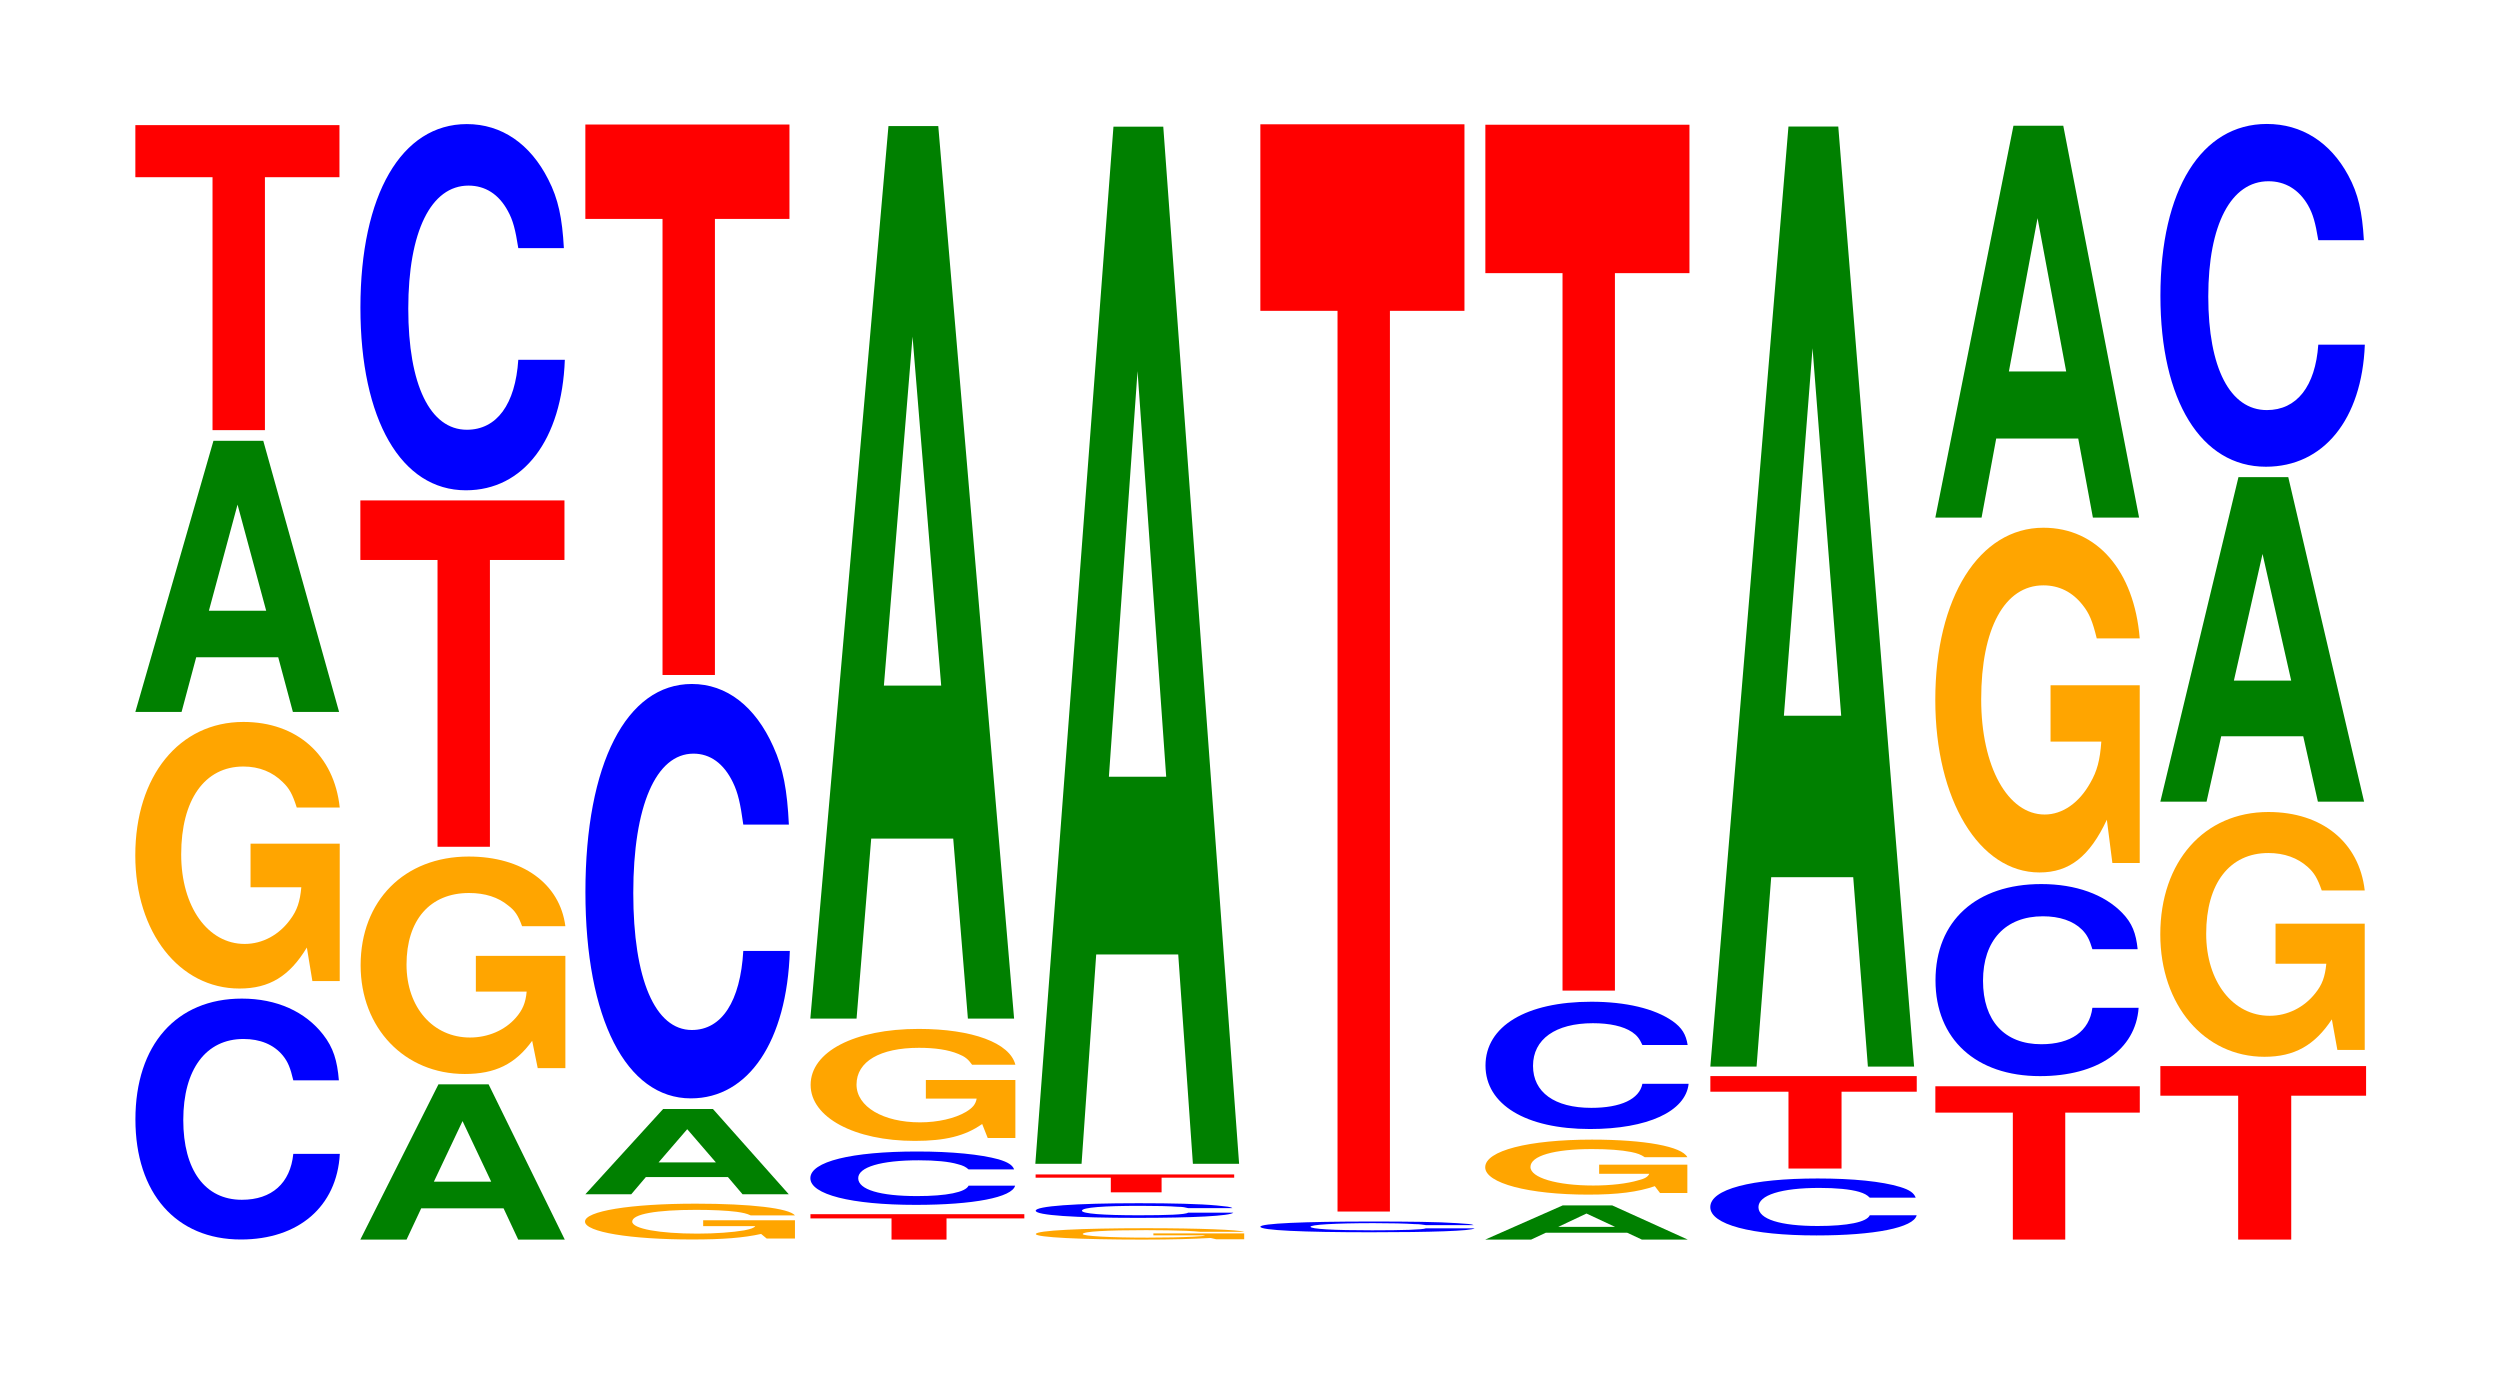
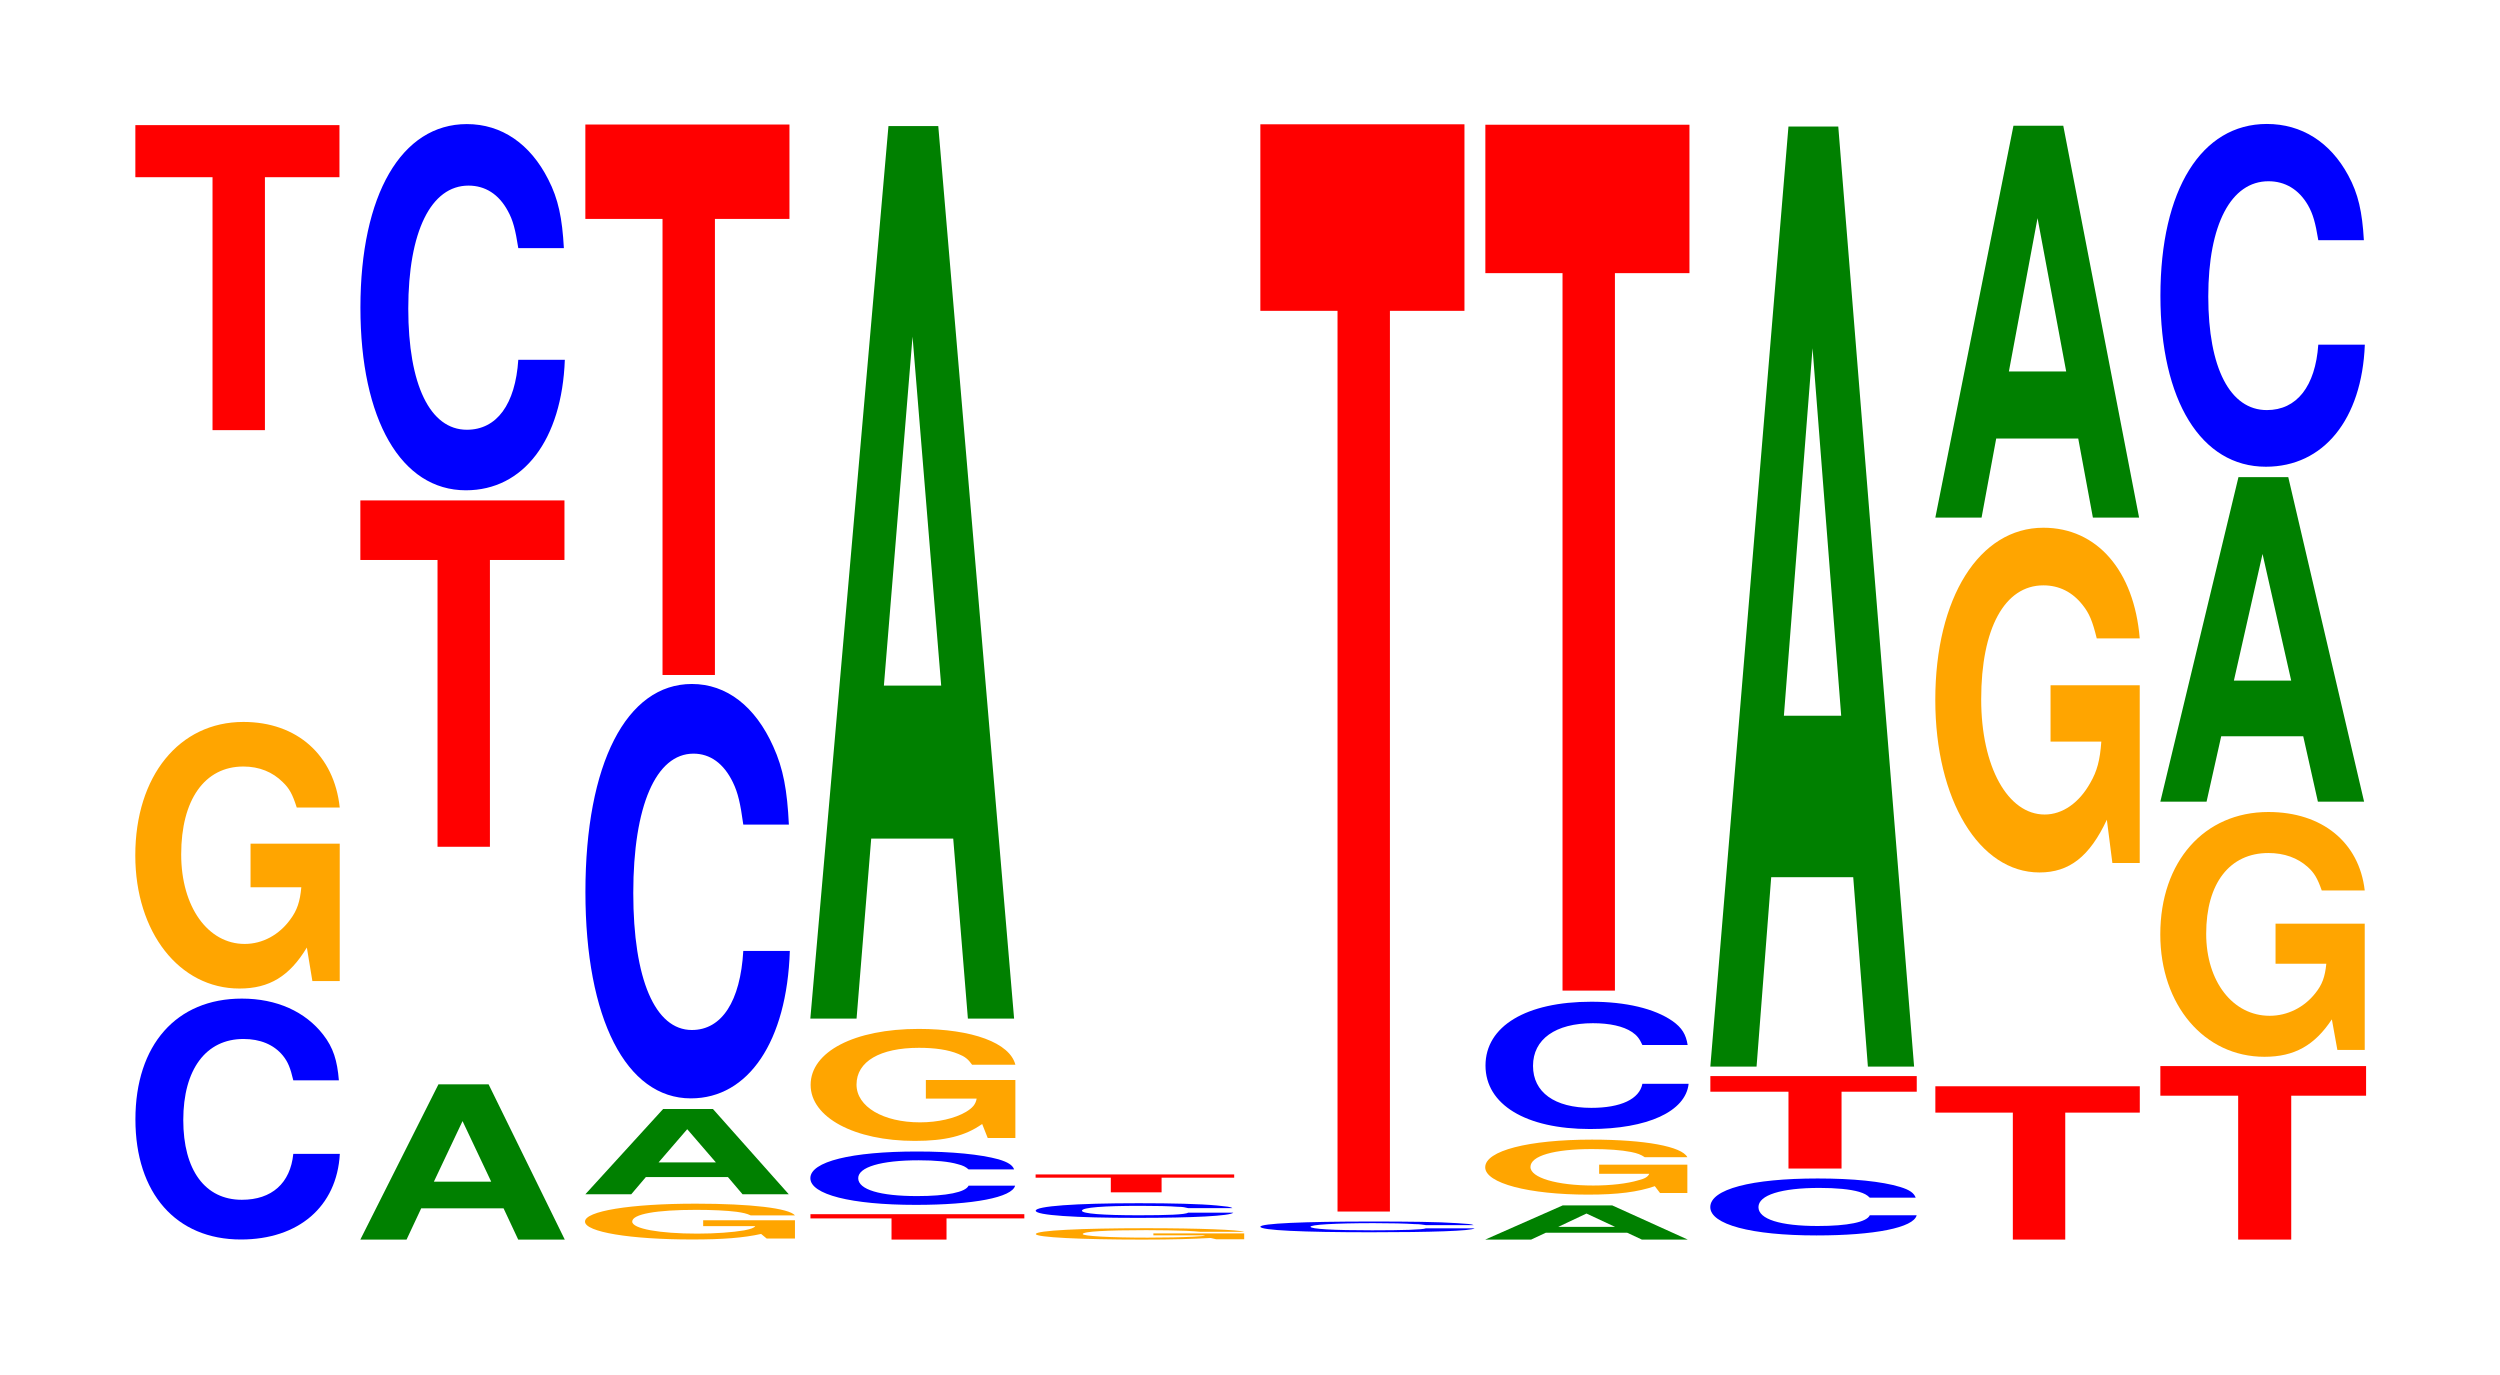
<svg xmlns="http://www.w3.org/2000/svg" xmlns:xlink="http://www.w3.org/1999/xlink" width="120pt" height="66pt" viewBox="0 0 120 66" version="1.1">
  <defs>
    <g>
      <symbol overflow="visible" id="glyph0-0">
        <path style="stroke:none;" d="M 10.438 -7.297 C 10.359 -8.25 10.172 -8.859 9.688 -9.484 C 8.828 -10.594 7.453 -11.219 5.781 -11.219 C 2.641 -11.219 0.672 -9 0.672 -5.422 C 0.672 -1.875 2.625 0.344 5.734 0.344 C 8.5 0.344 10.344 -1.234 10.484 -3.766 L 8.25 -3.766 C 8.109 -2.359 7.219 -1.562 5.781 -1.562 C 4.016 -1.562 2.969 -2.984 2.969 -5.391 C 2.969 -7.828 4.062 -9.281 5.859 -9.281 C 6.656 -9.281 7.312 -9.016 7.75 -8.484 C 8 -8.172 8.109 -7.891 8.25 -7.297 Z M 10.438 -7.297 " />
      </symbol>
      <symbol overflow="visible" id="glyph1-0">
        <path style="stroke:none;" d="M 10.422 -6.562 L 6.141 -6.562 L 6.141 -4.469 L 8.578 -4.469 C 8.516 -3.781 8.375 -3.359 8.047 -2.922 C 7.516 -2.188 6.719 -1.75 5.859 -1.75 C 4.094 -1.75 2.812 -3.531 2.812 -6.047 C 2.812 -8.672 3.938 -10.266 5.797 -10.266 C 6.562 -10.266 7.203 -10 7.688 -9.516 C 8 -9.219 8.156 -8.938 8.359 -8.297 L 10.422 -8.297 C 10.156 -10.812 8.375 -12.406 5.797 -12.406 C 2.719 -12.406 0.609 -9.812 0.609 -6 C 0.609 -2.312 2.719 0.391 5.609 0.391 C 7.047 0.391 8.016 -0.203 8.844 -1.578 L 9.109 0.031 L 10.422 0.031 Z M 10.422 -6.562 " />
      </symbol>
      <symbol overflow="visible" id="glyph2-0">
-         <path style="stroke:none;" d="M 7.234 -2.625 L 7.938 0 L 10.156 0 L 6.516 -13.016 L 4.125 -13.016 L 0.375 0 L 2.594 0 L 3.297 -2.625 Z M 6.656 -4.859 L 3.906 -4.859 L 5.281 -9.953 Z M 6.656 -4.859 " />
-       </symbol>
+         </symbol>
      <symbol overflow="visible" id="glyph3-0">
        <path style="stroke:none;" d="M 6.453 -12.141 L 10.031 -12.141 L 10.031 -14.641 L 0.234 -14.641 L 0.234 -12.141 L 3.938 -12.141 L 3.938 0 L 6.453 0 Z M 6.453 -12.141 " />
      </symbol>
      <symbol overflow="visible" id="glyph4-0">
        <path style="stroke:none;" d="M 7.25 -1.5 L 7.953 0 L 10.188 0 L 6.531 -7.453 L 4.125 -7.453 L 0.375 0 L 2.594 0 L 3.297 -1.5 Z M 6.656 -2.781 L 3.906 -2.781 L 5.281 -5.688 Z M 6.656 -2.781 " />
      </symbol>
      <symbol overflow="visible" id="glyph5-0">
-         <path style="stroke:none;" d="M 10.453 -5.359 L 6.156 -5.359 L 6.156 -3.641 L 8.594 -3.641 C 8.547 -3.094 8.391 -2.75 8.078 -2.391 C 7.547 -1.781 6.734 -1.438 5.875 -1.438 C 4.109 -1.438 2.828 -2.875 2.828 -4.938 C 2.828 -7.078 3.953 -8.375 5.828 -8.375 C 6.594 -8.375 7.234 -8.172 7.719 -7.766 C 8.031 -7.531 8.188 -7.297 8.375 -6.781 L 10.453 -6.781 C 10.188 -8.828 8.391 -10.125 5.812 -10.125 C 2.719 -10.125 0.625 -8 0.625 -4.906 C 0.625 -1.891 2.734 0.312 5.625 0.312 C 7.078 0.312 8.047 -0.156 8.859 -1.281 L 9.125 0.031 L 10.453 0.031 Z M 10.453 -5.359 " />
-       </symbol>
+         </symbol>
      <symbol overflow="visible" id="glyph6-0">
        <path style="stroke:none;" d="M 6.453 -13.766 L 10.031 -13.766 L 10.031 -16.625 L 0.234 -16.625 L 0.234 -13.766 L 3.938 -13.766 L 3.938 0 L 6.453 0 Z M 6.453 -13.766 " />
      </symbol>
      <symbol overflow="visible" id="glyph7-0">
        <path style="stroke:none;" d="M 10.438 -11.094 C 10.359 -12.531 10.172 -13.453 9.688 -14.391 C 8.828 -16.094 7.453 -17.047 5.781 -17.047 C 2.641 -17.047 0.672 -13.656 0.672 -8.234 C 0.672 -2.859 2.625 0.531 5.734 0.531 C 8.5 0.531 10.344 -1.891 10.484 -5.734 L 8.25 -5.734 C 8.109 -3.594 7.219 -2.375 5.781 -2.375 C 4.016 -2.375 2.969 -4.531 2.969 -8.188 C 2.969 -11.891 4.062 -14.094 5.859 -14.094 C 6.656 -14.094 7.312 -13.688 7.75 -12.875 C 8 -12.422 8.109 -11.984 8.25 -11.094 Z M 10.438 -11.094 " />
      </symbol>
      <symbol overflow="visible" id="glyph8-0">
        <path style="stroke:none;" d="M 10.703 -0.875 L 6.297 -0.875 L 6.297 -0.594 L 8.797 -0.594 C 8.75 -0.516 8.594 -0.453 8.266 -0.391 C 7.719 -0.297 6.891 -0.234 6.016 -0.234 C 4.203 -0.234 2.891 -0.469 2.891 -0.812 C 2.891 -1.172 4.047 -1.375 5.953 -1.375 C 6.734 -1.375 7.406 -1.344 7.906 -1.281 C 8.219 -1.234 8.375 -1.203 8.578 -1.109 L 10.703 -1.109 C 10.422 -1.453 8.594 -1.672 5.938 -1.672 C 2.781 -1.672 0.625 -1.312 0.625 -0.812 C 0.625 -0.312 2.797 0.047 5.766 0.047 C 7.234 0.047 8.234 -0.031 9.078 -0.219 L 9.344 0 L 10.703 0 Z M 10.703 -0.875 " />
      </symbol>
      <symbol overflow="visible" id="glyph9-0">
        <path style="stroke:none;" d="M 7.219 -0.828 L 7.922 0 L 10.141 0 L 6.5 -4.094 L 4.109 -4.094 L 0.375 0 L 2.578 0 L 3.281 -0.828 Z M 6.641 -1.531 L 3.891 -1.531 L 5.266 -3.125 Z M 6.641 -1.531 " />
      </symbol>
      <symbol overflow="visible" id="glyph10-0">
        <path style="stroke:none;" d="M 10.438 -12.547 C 10.359 -14.188 10.172 -15.234 9.688 -16.297 C 8.828 -18.219 7.453 -19.297 5.781 -19.297 C 2.641 -19.297 0.672 -15.469 0.672 -9.312 C 0.672 -3.234 2.625 0.594 5.734 0.594 C 8.5 0.594 10.344 -2.141 10.484 -6.484 L 8.25 -6.484 C 8.109 -4.062 7.219 -2.688 5.781 -2.688 C 4.016 -2.688 2.969 -5.125 2.969 -9.266 C 2.969 -13.453 4.062 -15.953 5.859 -15.953 C 6.656 -15.953 7.312 -15.484 7.75 -14.578 C 8 -14.062 8.109 -13.562 8.25 -12.547 Z M 10.438 -12.547 " />
      </symbol>
      <symbol overflow="visible" id="glyph11-0">
        <path style="stroke:none;" d="M 6.453 -21.891 L 10.031 -21.891 L 10.031 -26.422 L 0.234 -26.422 L 0.234 -21.891 L 3.938 -21.891 L 3.938 0 L 6.453 0 Z M 6.453 -21.891 " />
      </symbol>
      <symbol overflow="visible" id="glyph12-0">
        <path style="stroke:none;" d="M 6.781 -1.016 L 10.516 -1.016 L 10.516 -1.219 L 0.25 -1.219 L 0.25 -1.016 L 4.141 -1.016 L 4.141 0 L 6.781 0 Z M 6.781 -1.016 " />
      </symbol>
      <symbol overflow="visible" id="glyph13-0">
        <path style="stroke:none;" d="M 10.453 -1.625 C 10.375 -1.828 10.172 -1.969 9.703 -2.109 C 8.844 -2.344 7.469 -2.484 5.797 -2.484 C 2.641 -2.484 0.672 -2 0.672 -1.203 C 0.672 -0.422 2.625 0.078 5.734 0.078 C 8.5 0.078 10.359 -0.281 10.5 -0.844 L 8.266 -0.844 C 8.125 -0.531 7.219 -0.344 5.797 -0.344 C 4.016 -0.344 2.969 -0.656 2.969 -1.203 C 2.969 -1.734 4.062 -2.062 5.875 -2.062 C 6.672 -2.062 7.328 -2 7.75 -1.875 C 8 -1.812 8.125 -1.75 8.266 -1.625 Z M 10.453 -1.625 " />
      </symbol>
      <symbol overflow="visible" id="glyph14-0">
        <path style="stroke:none;" d="M 10.453 -2.766 L 6.156 -2.766 L 6.156 -1.875 L 8.594 -1.875 C 8.547 -1.594 8.391 -1.422 8.078 -1.234 C 7.547 -0.922 6.734 -0.734 5.875 -0.734 C 4.109 -0.734 2.828 -1.484 2.828 -2.547 C 2.828 -3.656 3.953 -4.312 5.828 -4.312 C 6.594 -4.312 7.234 -4.219 7.719 -4.016 C 8.031 -3.891 8.188 -3.766 8.375 -3.5 L 10.453 -3.5 C 10.188 -4.547 8.391 -5.219 5.812 -5.219 C 2.719 -5.219 0.625 -4.125 0.625 -2.531 C 0.625 -0.969 2.734 0.156 5.625 0.156 C 7.078 0.156 8.047 -0.078 8.859 -0.656 L 9.125 0.016 L 10.453 0.016 Z M 10.453 -2.766 " />
      </symbol>
      <symbol overflow="visible" id="glyph15-0">
        <path style="stroke:none;" d="M 7.234 -8.641 L 7.938 0 L 10.156 0 L 6.516 -42.844 L 4.125 -42.844 L 0.375 0 L 2.594 0 L 3.297 -8.641 Z M 6.656 -15.984 L 3.906 -15.984 L 5.281 -32.734 Z M 6.656 -15.984 " />
      </symbol>
      <symbol overflow="visible" id="glyph16-0">
        <path style="stroke:none;" d="M 10.625 -0.281 L 6.266 -0.281 L 6.266 -0.188 L 8.75 -0.188 C 8.688 -0.156 8.531 -0.141 8.203 -0.125 C 7.672 -0.094 6.844 -0.078 5.984 -0.078 C 4.172 -0.078 2.875 -0.156 2.875 -0.25 C 2.875 -0.375 4.016 -0.438 5.922 -0.438 C 6.703 -0.438 7.359 -0.422 7.844 -0.406 C 8.172 -0.391 8.328 -0.375 8.516 -0.359 L 10.625 -0.359 C 10.359 -0.453 8.531 -0.531 5.906 -0.531 C 2.766 -0.531 0.625 -0.422 0.625 -0.25 C 0.625 -0.094 2.781 0.016 5.734 0.016 C 7.188 0.016 8.172 -0.016 9.016 -0.062 L 9.281 0 L 10.625 0 Z M 10.625 -0.281 " />
      </symbol>
      <symbol overflow="visible" id="glyph17-0">
        <path style="stroke:none;" d="M 10.094 -0.453 C 10.016 -0.516 9.828 -0.531 9.359 -0.578 C 8.531 -0.656 7.203 -0.688 5.594 -0.688 C 2.547 -0.688 0.656 -0.547 0.656 -0.328 C 0.656 -0.109 2.531 0.016 5.531 0.016 C 8.219 0.016 10 -0.078 10.141 -0.234 L 7.969 -0.234 C 7.844 -0.141 6.969 -0.109 5.594 -0.109 C 3.875 -0.109 2.875 -0.188 2.875 -0.328 C 2.875 -0.484 3.922 -0.562 5.672 -0.562 C 6.438 -0.562 7.078 -0.547 7.484 -0.516 C 7.719 -0.516 7.844 -0.484 7.969 -0.453 Z M 10.094 -0.453 " />
      </symbol>
      <symbol overflow="visible" id="glyph18-0">
        <path style="stroke:none;" d="M 6.281 -0.703 L 9.766 -0.703 L 9.766 -0.859 L 0.234 -0.859 L 0.234 -0.703 L 3.844 -0.703 L 3.844 0 L 6.281 0 Z M 6.281 -0.703 " />
      </symbol>
      <symbol overflow="visible" id="glyph19-0">
-         <path style="stroke:none;" d="M 7.234 -10.047 L 7.938 0 L 10.156 0 L 6.516 -49.781 L 4.125 -49.781 L 0.375 0 L 2.594 0 L 3.297 -10.047 Z M 6.656 -18.578 L 3.906 -18.578 L 5.281 -38.047 Z M 6.656 -18.578 " />
-       </symbol>
+         </symbol>
      <symbol overflow="visible" id="glyph20-0">
        <path style="stroke:none;" d="M 10.938 -0.328 C 10.859 -0.375 10.641 -0.391 10.141 -0.422 C 9.25 -0.484 7.812 -0.5 6.062 -0.5 C 2.75 -0.5 0.703 -0.406 0.703 -0.25 C 0.703 -0.078 2.734 0.016 6 0.016 C 8.891 0.016 10.844 -0.047 10.984 -0.172 L 8.641 -0.172 C 8.5 -0.109 7.547 -0.078 6.062 -0.078 C 4.203 -0.078 3.109 -0.141 3.109 -0.25 C 3.109 -0.344 4.25 -0.422 6.141 -0.422 C 6.969 -0.422 7.656 -0.406 8.109 -0.375 C 8.375 -0.375 8.5 -0.344 8.641 -0.328 Z M 10.938 -0.328 " />
      </symbol>
      <symbol overflow="visible" id="glyph21-0">
        <path style="stroke:none;" d="M 6.453 -43.234 L 10.031 -43.234 L 10.031 -52.188 L 0.234 -52.188 L 0.234 -43.234 L 3.938 -43.234 L 3.938 0 L 6.453 0 Z M 6.453 -43.234 " />
      </symbol>
      <symbol overflow="visible" id="glyph22-0">
        <path style="stroke:none;" d="M 7.188 -0.328 L 7.891 0 L 10.094 0 L 6.469 -1.641 L 4.094 -1.641 L 0.375 0 L 2.578 0 L 3.281 -0.328 Z M 6.609 -0.609 L 3.875 -0.609 L 5.234 -1.25 Z M 6.609 -0.609 " />
      </symbol>
      <symbol overflow="visible" id="glyph23-0">
        <path style="stroke:none;" d="M 10.312 -1.359 L 6.078 -1.359 L 6.078 -0.922 L 8.484 -0.922 C 8.422 -0.781 8.281 -0.688 7.953 -0.609 C 7.438 -0.453 6.641 -0.359 5.797 -0.359 C 4.047 -0.359 2.781 -0.734 2.781 -1.25 C 2.781 -1.781 3.906 -2.109 5.734 -2.109 C 6.5 -2.109 7.141 -2.062 7.609 -1.969 C 7.922 -1.906 8.078 -1.844 8.266 -1.719 L 10.312 -1.719 C 10.047 -2.234 8.281 -2.562 5.734 -2.562 C 2.688 -2.562 0.609 -2.031 0.609 -1.234 C 0.609 -0.469 2.703 0.078 5.547 0.078 C 6.969 0.078 7.938 -0.047 8.75 -0.328 L 9 0 L 10.312 0 Z M 10.312 -1.359 " />
      </symbol>
      <symbol overflow="visible" id="glyph24-0">
        <path style="stroke:none;" d="M 10.375 -3.844 C 10.297 -4.344 10.109 -4.672 9.641 -5 C 8.781 -5.594 7.406 -5.922 5.75 -5.922 C 2.625 -5.922 0.672 -4.75 0.672 -2.859 C 0.672 -0.984 2.609 0.188 5.688 0.188 C 8.453 0.188 10.281 -0.656 10.422 -1.984 L 8.203 -1.984 C 8.062 -1.25 7.172 -0.828 5.75 -0.828 C 3.984 -0.828 2.953 -1.578 2.953 -2.844 C 2.953 -4.125 4.031 -4.891 5.828 -4.891 C 6.625 -4.891 7.281 -4.75 7.703 -4.469 C 7.938 -4.312 8.062 -4.156 8.203 -3.844 Z M 10.375 -3.844 " />
      </symbol>
      <symbol overflow="visible" id="glyph25-0">
        <path style="stroke:none;" d="M 6.453 -34.438 L 10.031 -34.438 L 10.031 -41.562 L 0.234 -41.562 L 0.234 -34.438 L 3.938 -34.438 L 3.938 0 L 6.453 0 Z M 6.453 -34.438 " />
      </symbol>
      <symbol overflow="visible" id="glyph26-0">
        <path style="stroke:none;" d="M 10.547 -1.734 C 10.469 -1.953 10.266 -2.109 9.797 -2.25 C 8.922 -2.516 7.531 -2.656 5.844 -2.656 C 2.656 -2.656 0.688 -2.141 0.688 -1.281 C 0.688 -0.453 2.641 0.078 5.781 0.078 C 8.578 0.078 10.453 -0.297 10.594 -0.891 L 8.344 -0.891 C 8.203 -0.562 7.281 -0.375 5.844 -0.375 C 4.047 -0.375 3 -0.703 3 -1.281 C 3 -1.859 4.094 -2.203 5.922 -2.203 C 6.734 -2.203 7.391 -2.141 7.828 -2.016 C 8.078 -1.938 8.203 -1.875 8.344 -1.734 Z M 10.547 -1.734 " />
      </symbol>
      <symbol overflow="visible" id="glyph27-0">
        <path style="stroke:none;" d="M 6.531 -3.688 L 10.141 -3.688 L 10.141 -4.438 L 0.234 -4.438 L 0.234 -3.688 L 3.984 -3.688 L 3.984 0 L 6.531 0 Z M 6.531 -3.688 " />
      </symbol>
      <symbol overflow="visible" id="glyph28-0">
        <path style="stroke:none;" d="M 7.234 -9.094 L 7.938 0 L 10.156 0 L 6.516 -45.125 L 4.125 -45.125 L 0.375 0 L 2.594 0 L 3.297 -9.094 Z M 6.656 -16.844 L 3.906 -16.844 L 5.281 -34.484 Z M 6.656 -16.844 " />
      </symbol>
      <symbol overflow="visible" id="glyph29-0">
        <path style="stroke:none;" d="M 6.469 -6.094 L 10.047 -6.094 L 10.047 -7.359 L 0.234 -7.359 L 0.234 -6.094 L 3.953 -6.094 L 3.953 0 L 6.469 0 Z M 6.469 -6.094 " />
      </symbol>
      <symbol overflow="visible" id="glyph30-0">
-         <path style="stroke:none;" d="M 10.375 -5.812 C 10.297 -6.578 10.109 -7.062 9.641 -7.547 C 8.781 -8.438 7.406 -8.938 5.75 -8.938 C 2.625 -8.938 0.672 -7.172 0.672 -4.312 C 0.672 -1.5 2.609 0.281 5.688 0.281 C 8.453 0.281 10.281 -0.984 10.422 -3 L 8.203 -3 C 8.062 -1.875 7.172 -1.25 5.75 -1.25 C 3.984 -1.25 2.953 -2.375 2.953 -4.297 C 2.953 -6.234 4.031 -7.391 5.828 -7.391 C 6.625 -7.391 7.281 -7.172 7.703 -6.75 C 7.938 -6.516 8.062 -6.281 8.203 -5.812 Z M 10.375 -5.812 " />
-       </symbol>
+         </symbol>
      <symbol overflow="visible" id="glyph31-0">
        <path style="stroke:none;" d="M 10.422 -8.484 L 6.141 -8.484 L 6.141 -5.781 L 8.578 -5.781 C 8.516 -4.891 8.375 -4.359 8.047 -3.797 C 7.516 -2.844 6.719 -2.281 5.859 -2.281 C 4.094 -2.281 2.812 -4.562 2.812 -7.812 C 2.812 -11.219 3.938 -13.281 5.797 -13.281 C 6.562 -13.281 7.203 -12.953 7.688 -12.328 C 8 -11.938 8.156 -11.562 8.359 -10.734 L 10.422 -10.734 C 10.156 -13.984 8.375 -16.047 5.797 -16.047 C 2.719 -16.047 0.609 -12.688 0.609 -7.781 C 0.609 -2.984 2.719 0.5 5.609 0.5 C 7.047 0.5 8.016 -0.266 8.844 -2.031 L 9.109 0.047 L 10.422 0.047 Z M 10.422 -8.484 " />
      </symbol>
      <symbol overflow="visible" id="glyph32-0">
        <path style="stroke:none;" d="M 7.234 -3.797 L 7.938 0 L 10.156 0 L 6.516 -18.812 L 4.125 -18.812 L 0.375 0 L 2.594 0 L 3.297 -3.797 Z M 6.656 -7.016 L 3.906 -7.016 L 5.281 -14.375 Z M 6.656 -7.016 " />
      </symbol>
      <symbol overflow="visible" id="glyph33-0">
        <path style="stroke:none;" d="M 6.516 -6.906 L 10.109 -6.906 L 10.109 -8.328 L 0.234 -8.328 L 0.234 -6.906 L 3.969 -6.906 L 3.969 0 L 6.516 0 Z M 6.516 -6.906 " />
      </symbol>
      <symbol overflow="visible" id="glyph34-0">
        <path style="stroke:none;" d="M 10.422 -6.031 L 6.141 -6.031 L 6.141 -4.109 L 8.578 -4.109 C 8.516 -3.469 8.375 -3.094 8.047 -2.688 C 7.516 -2.016 6.719 -1.609 5.859 -1.609 C 4.094 -1.609 2.812 -3.25 2.812 -5.547 C 2.812 -7.969 3.938 -9.422 5.797 -9.422 C 6.562 -9.422 7.203 -9.188 7.688 -8.75 C 8 -8.469 8.156 -8.203 8.359 -7.625 L 10.422 -7.625 C 10.156 -9.938 8.375 -11.391 5.797 -11.391 C 2.719 -11.391 0.609 -9.016 0.609 -5.516 C 0.609 -2.125 2.719 0.359 5.609 0.359 C 7.047 0.359 8.016 -0.188 8.844 -1.438 L 9.109 0.031 L 10.422 0.031 Z M 10.422 -6.031 " />
      </symbol>
      <symbol overflow="visible" id="glyph35-0">
        <path style="stroke:none;" d="M 7.234 -3.141 L 7.938 0 L 10.156 0 L 6.516 -15.578 L 4.125 -15.578 L 0.375 0 L 2.594 0 L 3.297 -3.141 Z M 6.656 -5.812 L 3.906 -5.812 L 5.281 -11.891 Z M 6.656 -5.812 " />
      </symbol>
      <symbol overflow="visible" id="glyph36-0">
        <path style="stroke:none;" d="M 10.438 -10.375 C 10.359 -11.734 10.172 -12.594 9.688 -13.484 C 8.828 -15.078 7.453 -15.953 5.781 -15.953 C 2.641 -15.953 0.672 -12.797 0.672 -7.703 C 0.672 -2.672 2.625 0.5 5.734 0.5 C 8.5 0.5 10.344 -1.766 10.484 -5.359 L 8.25 -5.359 C 8.109 -3.359 7.219 -2.219 5.781 -2.219 C 4.016 -2.219 2.969 -4.234 2.969 -7.672 C 2.969 -11.125 4.062 -13.203 5.859 -13.203 C 6.656 -13.203 7.312 -12.812 7.75 -12.062 C 8 -11.625 8.109 -11.219 8.25 -10.375 Z M 10.438 -10.375 " />
      </symbol>
    </g>
  </defs>
  <g id="surface1">
    <g style="fill:rgb(0%,0%,100%);fill-opacity:1;">
      <use xlink:href="#glyph0-0" x="5.828" y="59.152" />
    </g>
    <g style="fill:rgb(100%,64.647%,0%);fill-opacity:1;">
      <use xlink:href="#glyph1-0" x="5.885" y="47.059" />
    </g>
    <g style="fill:rgb(0%,50.194%,0%);fill-opacity:1;">
      <use xlink:href="#glyph2-0" x="6.121" y="34.174" />
    </g>
    <g style="fill:rgb(100%,0%,0%);fill-opacity:1;">
      <use xlink:href="#glyph3-0" x="6.263" y="20.647" />
    </g>
    <g style="fill:rgb(0%,50.194%,0%);fill-opacity:1;">
      <use xlink:href="#glyph4-0" x="16.921" y="59.5" />
    </g>
    <g style="fill:rgb(100%,64.647%,0%);fill-opacity:1;">
      <use xlink:href="#glyph5-0" x="16.685" y="51.239" />
    </g>
    <g style="fill:rgb(100%,0%,0%);fill-opacity:1;">
      <use xlink:href="#glyph6-0" x="17.063" y="40.645" />
    </g>
    <g style="fill:rgb(0%,0%,100%);fill-opacity:1;">
      <use xlink:href="#glyph7-0" x="16.628" y="23.003" />
    </g>
    <g style="fill:rgb(100%,64.647%,0%);fill-opacity:1;">
      <use xlink:href="#glyph8-0" x="27.455" y="59.448" />
    </g>
    <g style="fill:rgb(0%,50.194%,0%);fill-opacity:1;">
      <use xlink:href="#glyph9-0" x="27.721" y="57.326" />
    </g>
    <g style="fill:rgb(0%,0%,100%);fill-opacity:1;">
      <use xlink:href="#glyph10-0" x="27.428" y="52.128" />
    </g>
    <g style="fill:rgb(100%,0%,0%);fill-opacity:1;">
      <use xlink:href="#glyph11-0" x="27.863" y="32.399" />
    </g>
    <g style="fill:rgb(100%,0%,0%);fill-opacity:1;">
      <use xlink:href="#glyph12-0" x="38.652" y="59.5" />
    </g>
    <g style="fill:rgb(0%,0%,100%);fill-opacity:1;">
      <use xlink:href="#glyph13-0" x="38.225" y="57.756" />
    </g>
    <g style="fill:rgb(100%,64.647%,0%);fill-opacity:1;">
      <use xlink:href="#glyph14-0" x="38.285" y="54.607" />
    </g>
    <g style="fill:rgb(0%,50.194%,0%);fill-opacity:1;">
      <use xlink:href="#glyph15-0" x="38.521" y="48.894" />
    </g>
    <g style="fill:rgb(100%,64.647%,0%);fill-opacity:1;">
      <use xlink:href="#glyph16-0" x="49.096" y="59.485" />
    </g>
    <g style="fill:rgb(0%,0%,100%);fill-opacity:1;">
      <use xlink:href="#glyph17-0" x="49.058" y="58.442" />
    </g>
    <g style="fill:rgb(100%,0%,0%);fill-opacity:1;">
      <use xlink:href="#glyph18-0" x="49.475" y="57.232" />
    </g>
    <g style="fill:rgb(0%,50.194%,0%);fill-opacity:1;">
      <use xlink:href="#glyph19-0" x="49.321" y="55.861" />
    </g>
    <g style="fill:rgb(0%,0%,100%);fill-opacity:1;">
      <use xlink:href="#glyph20-0" x="59.795" y="59.133" />
    </g>
    <g style="fill:rgb(100%,0%,0%);fill-opacity:1;">
      <use xlink:href="#glyph21-0" x="60.263" y="58.154" />
    </g>
    <g style="fill:rgb(0%,50.194%,0%);fill-opacity:1;">
      <use xlink:href="#glyph22-0" x="70.917" y="59.5" />
    </g>
    <g style="fill:rgb(100%,64.647%,0%);fill-opacity:1;">
      <use xlink:href="#glyph23-0" x="70.681" y="57.264" />
    </g>
    <g style="fill:rgb(0%,0%,100%);fill-opacity:1;">
      <use xlink:href="#glyph24-0" x="70.632" y="54.005" />
    </g>
    <g style="fill:rgb(100%,0%,0%);fill-opacity:1;">
      <use xlink:href="#glyph25-0" x="71.063" y="47.549" />
    </g>
    <g style="fill:rgb(0%,0%,100%);fill-opacity:1;">
      <use xlink:href="#glyph26-0" x="81.406" y="59.223" />
    </g>
    <g style="fill:rgb(100%,0%,0%);fill-opacity:1;">
      <use xlink:href="#glyph27-0" x="81.863" y="56.09" />
    </g>
    <g style="fill:rgb(0%,50.194%,0%);fill-opacity:1;">
      <use xlink:href="#glyph28-0" x="81.721" y="51.198" />
    </g>
    <g style="fill:rgb(100%,0%,0%);fill-opacity:1;">
      <use xlink:href="#glyph29-0" x="92.663" y="59.5" />
    </g>
    <g style="fill:rgb(0%,0%,100%);fill-opacity:1;">
      <use xlink:href="#glyph30-0" x="92.232" y="51.373" />
    </g>
    <g style="fill:rgb(100%,64.647%,0%);fill-opacity:1;">
      <use xlink:href="#glyph31-0" x="92.285" y="41.378" />
    </g>
    <g style="fill:rgb(0%,50.194%,0%);fill-opacity:1;">
      <use xlink:href="#glyph32-0" x="92.521" y="24.846" />
    </g>
    <g style="fill:rgb(100%,0%,0%);fill-opacity:1;">
      <use xlink:href="#glyph33-0" x="103.463" y="59.5" />
    </g>
    <g style="fill:rgb(100%,64.647%,0%);fill-opacity:1;">
      <use xlink:href="#glyph34-0" x="103.085" y="50.367" />
    </g>
    <g style="fill:rgb(0%,50.194%,0%);fill-opacity:1;">
      <use xlink:href="#glyph35-0" x="103.321" y="38.481" />
    </g>
    <g style="fill:rgb(0%,0%,100%);fill-opacity:1;">
      <use xlink:href="#glyph36-0" x="103.028" y="21.903" />
    </g>
  </g>
</svg>